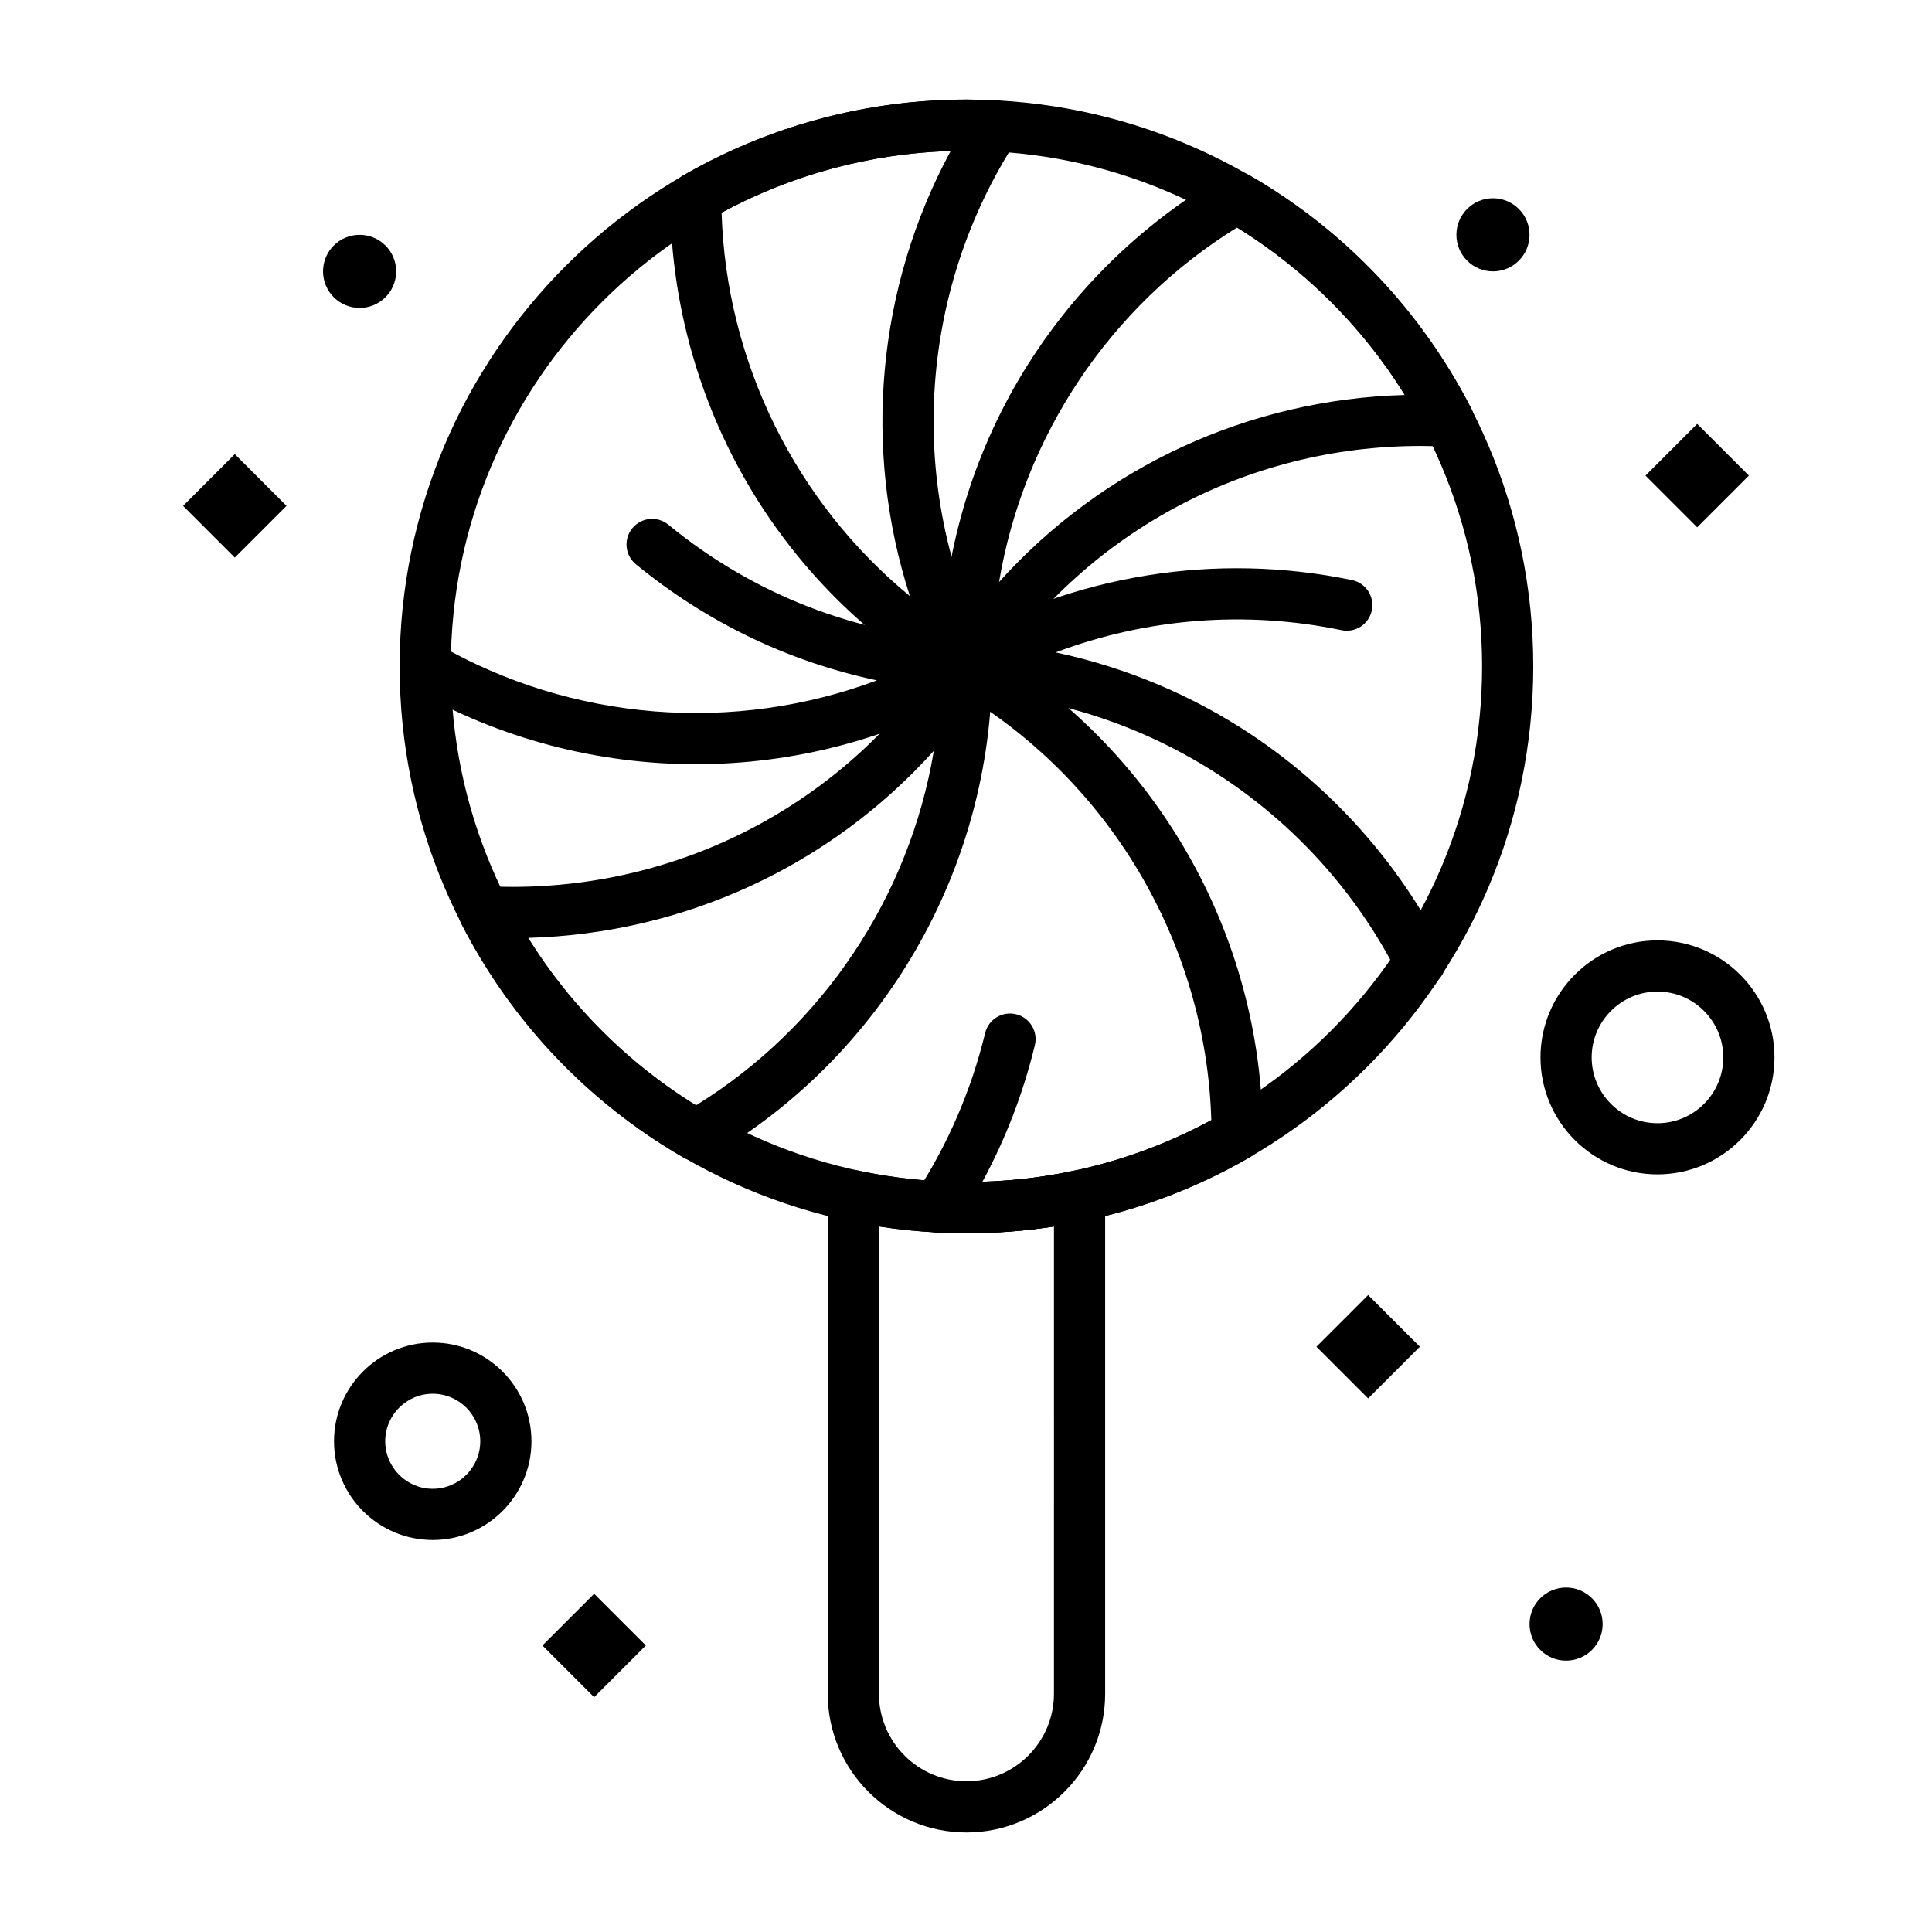
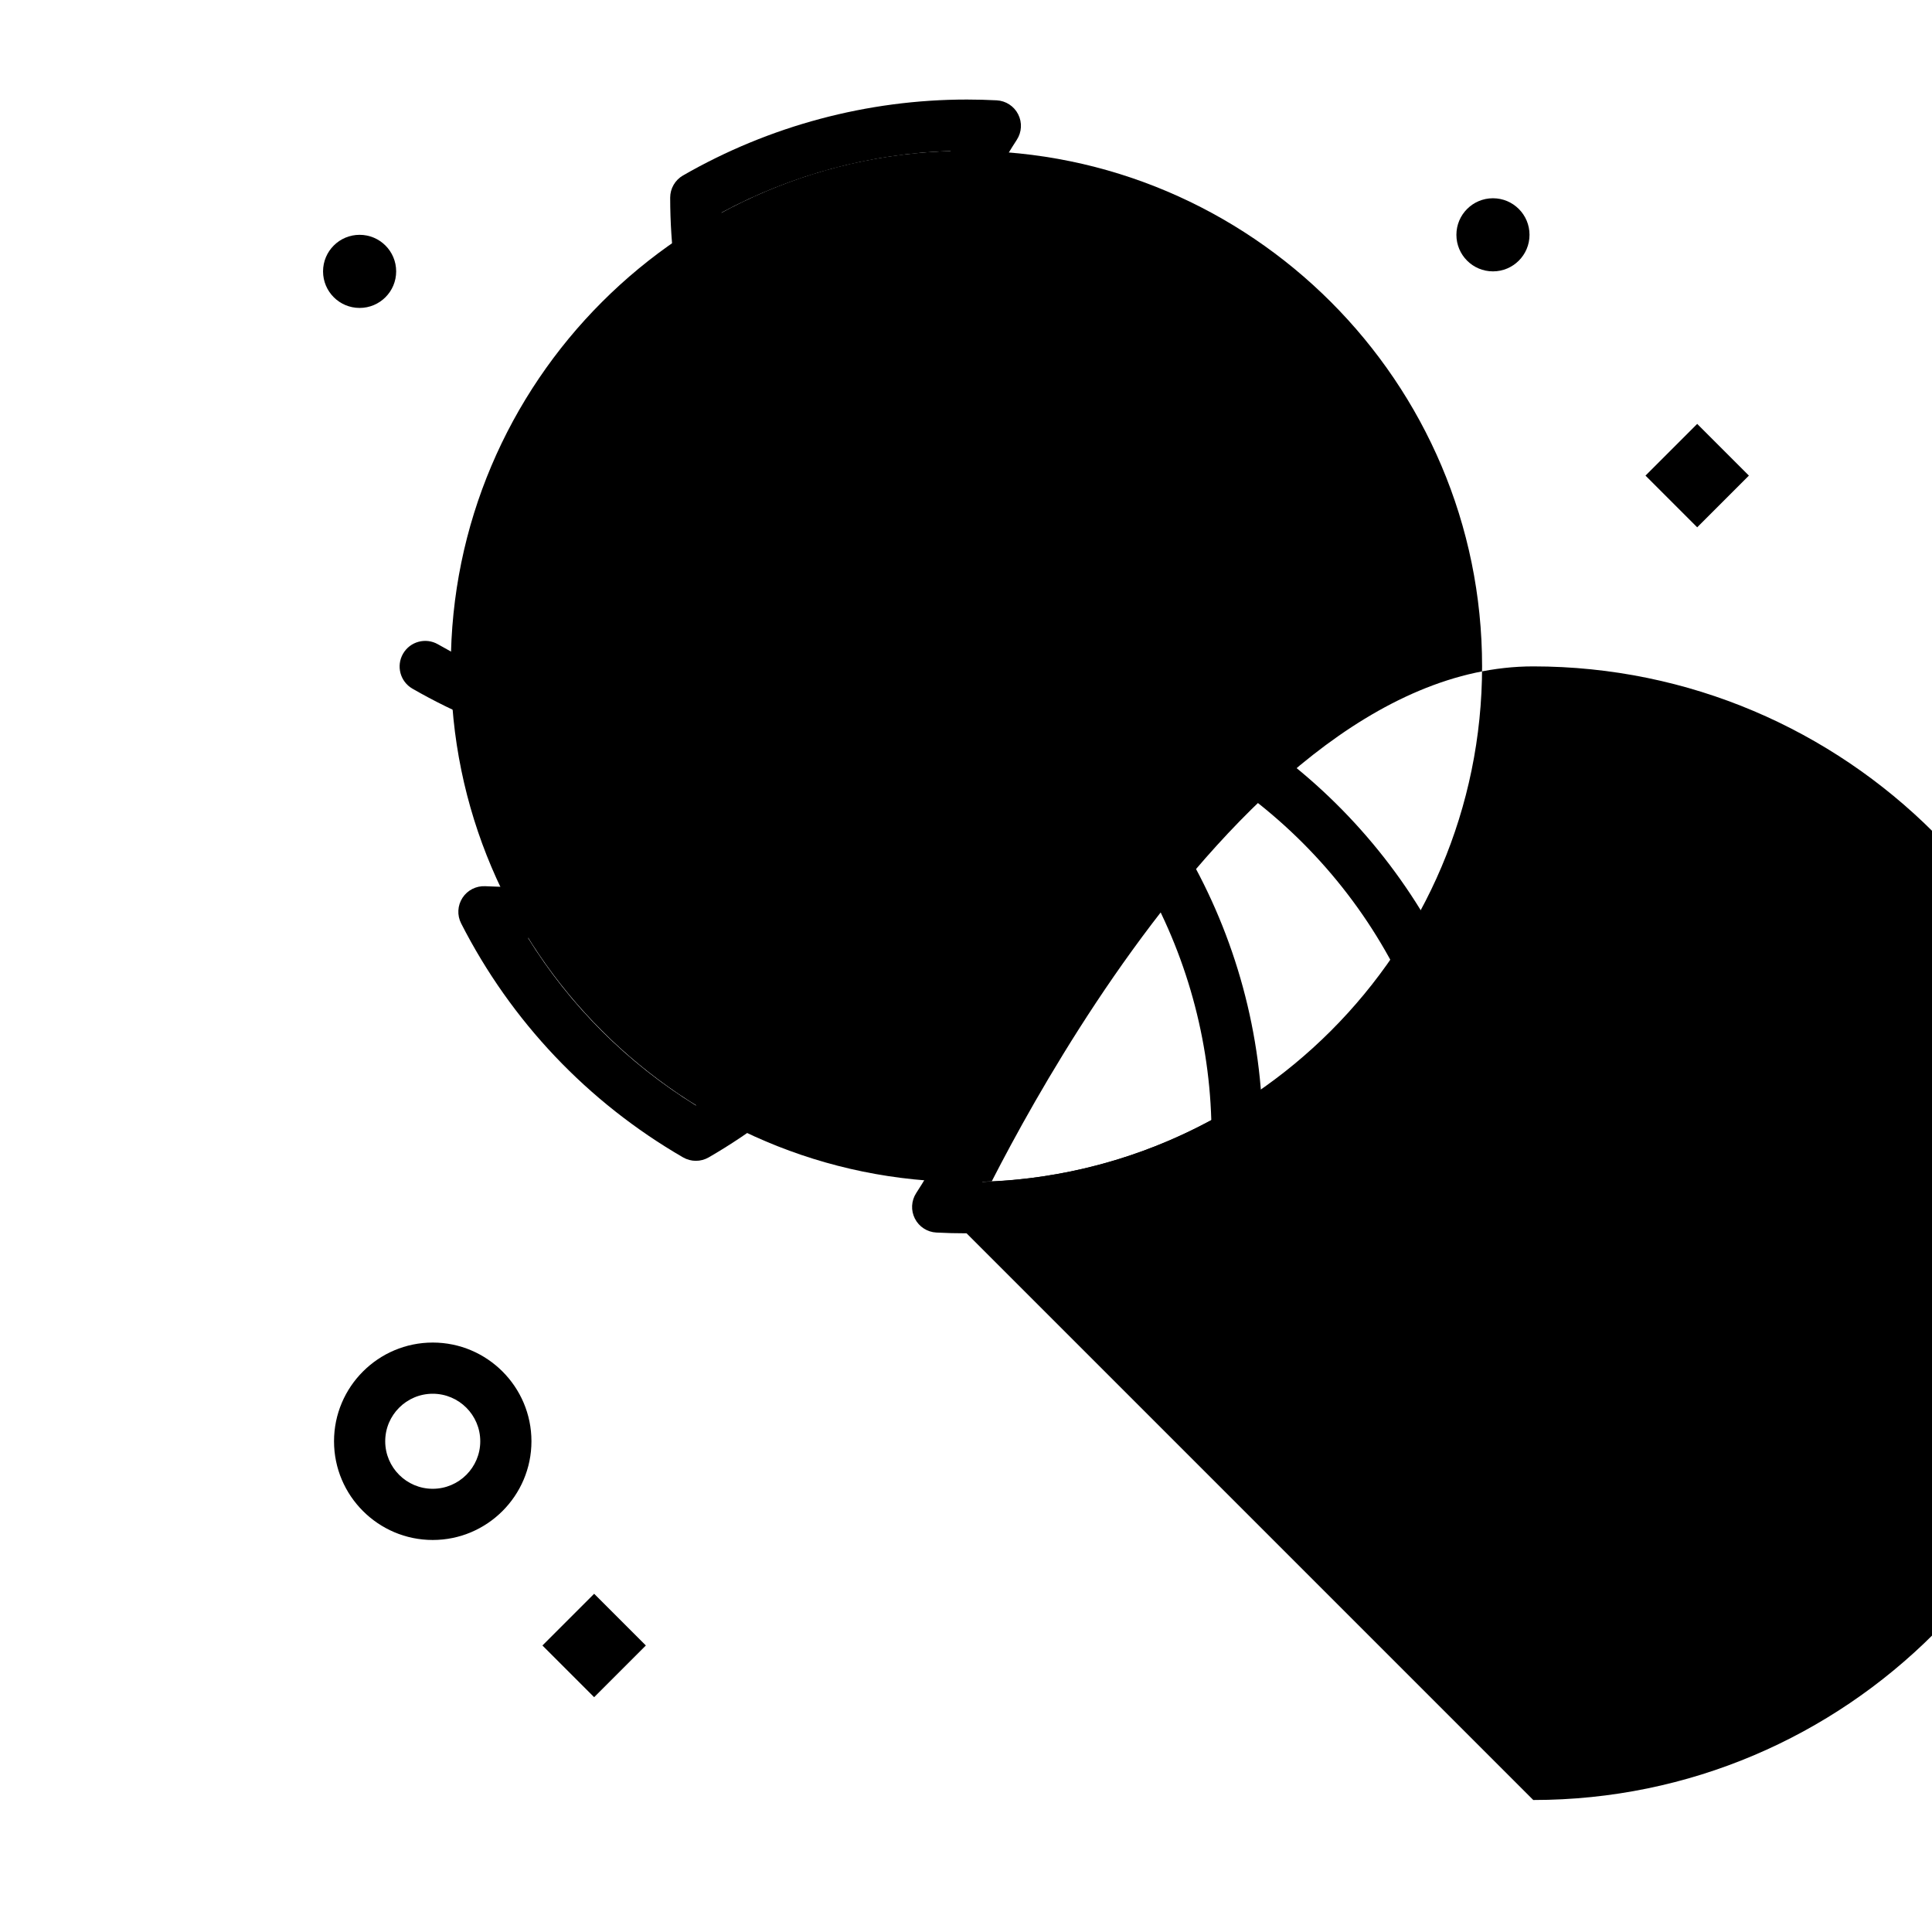
<svg xmlns="http://www.w3.org/2000/svg" fill="#000000" width="800px" height="800px" version="1.1" viewBox="144 144 512 512">
  <g>
-     <path d="m400.12 470.81c-82.828 0-150.21-67.383-150.21-150.21s67.383-150.21 150.21-150.21 150.21 67.383 150.21 150.21c0 82.824-67.387 150.21-150.21 150.21zm0-286.86c-75.348 0-136.65 61.301-136.65 136.65s61.301 136.65 136.65 136.65 136.65-61.301 136.65-136.65c-0.004-75.348-61.301-136.65-136.65-136.65z" />
-     <path d="m400.12 327.38c-0.641 0-1.289-0.09-1.93-0.281-2.879-0.855-4.852-3.5-4.852-6.5 0-26.832 7.168-53.172 20.73-76.164 13.156-22.305 31.965-40.953 54.387-53.926 2.102-1.215 4.688-1.215 6.789-0.004 25.227 14.566 45.555 36.012 58.793 62.016 1.102 2.16 0.965 4.742-0.359 6.773-1.32 2.031-3.637 3.203-6.043 3.078-2.379-0.125-4.797-0.188-7.184-0.188-46.469 0-89.328 23.219-114.65 62.113-1.277 1.957-3.434 3.082-5.684 3.082zm71.734-123.1c-33.746 20.855-56.641 55.395-63.094 93.953 27.352-30.402 65.992-48.434 107.56-49.559-11.172-18.059-26.34-33.223-44.465-44.395z" />
+     <path d="m400.12 470.81s67.383-150.21 150.21-150.21 150.21 67.383 150.21 150.21c0 82.824-67.387 150.21-150.21 150.21zm0-286.86c-75.348 0-136.65 61.301-136.65 136.65s61.301 136.65 136.65 136.65 136.65-61.301 136.65-136.65c-0.004-75.348-61.301-136.65-136.65-136.65z" />
    <path d="m520.38 405.62c-2.469 0-4.852-1.352-6.047-3.707-22.105-43.395-66.004-71.957-114.57-74.547-3-0.16-5.535-2.273-6.234-5.191-0.699-2.922 0.605-5.953 3.203-7.453 31.961-18.453 69.445-24.488 105.55-17 3.668 0.762 6.023 4.352 5.266 8.02-0.762 3.668-4.348 6.027-8.02 5.262-25.477-5.285-51.711-3.164-75.77 5.891 18.414 3.91 35.977 11.242 51.699 21.68 21.582 14.324 39.203 34.098 50.965 57.184 1.699 3.336 0.371 7.422-2.965 9.121-0.992 0.504-2.043 0.742-3.078 0.742z" />
    <path d="m399.99 470.84c-2.609 0-5.227-0.066-7.844-0.203-2.422-0.125-4.59-1.531-5.691-3.691-1.102-2.16-0.969-4.742 0.352-6.773 8.449-13.016 14.594-27.281 18.262-42.398 0.883-3.641 4.551-5.875 8.191-4.992 3.641 0.883 5.875 4.551 4.992 8.191-3.078 12.688-7.746 24.832-13.918 36.234 21.234-0.668 41.949-6.234 60.676-16.34-1.402-47.176-27.301-90.738-68.281-114.4-3.242-1.871-4.356-6.019-2.481-9.266 1.871-3.246 6.023-4.356 9.266-2.481 46.305 26.73 75.09 76.578 75.121 130.09 0 2.426-1.293 4.664-3.391 5.879-22.945 13.246-48.809 20.152-75.254 20.152z" />
    <path d="m328.42 451.63c-1.172 0-2.348-0.305-3.398-0.91-25.25-14.617-45.59-36.059-58.816-62.012-1.102-2.16-0.965-4.738 0.355-6.773 1.32-2.031 3.625-3.203 6.039-3.082 2.359 0.121 4.754 0.184 7.117 0.184 46.523 0 89.406-23.23 114.72-62.141 1.637-2.516 4.738-3.656 7.613-2.805 2.879 0.855 4.856 3.5 4.856 6.504 0 53.469-28.77 103.33-75.086 130.12-1.055 0.609-2.227 0.914-3.398 0.914zm-44.5-59.082c11.172 18.027 26.352 33.191 44.496 44.398 33.73-20.848 56.609-55.398 63.059-93.977-27.332 30.402-65.969 48.434-107.55 49.578z" />
    <path d="m328.4 346.52c-25.961 0-51.922-6.672-75.098-20.016-3.246-1.867-4.363-6.016-2.492-9.262 1.871-3.246 6.016-4.359 9.262-2.492 35.617 20.512 78.496 23.695 116.33 9.555-23.379-4.941-45.141-15.379-63.891-30.773-2.894-2.375-3.316-6.648-0.938-9.547 2.375-2.894 6.648-3.316 9.547-0.938 22.617 18.57 50.059 29.211 79.359 30.773 3 0.16 5.535 2.273 6.234 5.191 0.699 2.922-0.605 5.953-3.203 7.453-23.152 13.371-49.129 20.055-75.109 20.055z" />
    <path d="m400.12 327.38c-1.164 0-2.332-0.297-3.391-0.91-23.242-13.418-42.473-32.793-55.609-56.023-12.75-22.547-19.496-48.16-19.516-74.062 0-2.43 1.297-4.672 3.398-5.883 22.883-13.164 48.902-20.121 75.254-20.121 2.617 0 5.266 0.07 7.875 0.207 2.418 0.125 4.586 1.535 5.688 3.695 1.102 2.16 0.965 4.742-0.359 6.773-26.438 40.688-29.301 92.773-7.508 136.05 0.617 1.02 0.969 2.219 0.969 3.496 0 3.734-3.019 6.766-6.75 6.781h-0.051zm-64.887-127.05c1.184 39.664 19.676 76.773 49.895 101.64-12.57-38.902-8.777-81.73 10.812-117.96-21.18 0.668-42.008 6.269-60.707 16.32z" />
-     <path d="m400.12 629.62c-20.27 0-36.758-16.488-36.758-36.758v-131.98c0-2.047 0.926-3.984 2.516-5.273 1.594-1.289 3.68-1.789 5.68-1.359 18.676 3.981 38.57 3.965 57.117 0 1.996-0.43 4.09 0.07 5.684 1.359 1.594 1.285 2.519 3.227 2.519 5.273v131.98c0 20.266-16.492 36.758-36.758 36.758zm-23.195-160.6v123.84c0 12.789 10.406 23.191 23.191 23.191 12.789 0 23.191-10.402 23.191-23.191l0.004-123.84c-15.234 2.367-31.082 2.375-46.387 0z" />
    <path d="m258.68 552.11c-14.426 0-26.16-11.734-26.16-26.16s11.734-26.16 26.16-26.16c14.426 0 26.16 11.734 26.16 26.16-0.004 14.426-11.738 26.16-26.16 26.16zm0-38.754c-6.945 0-12.594 5.652-12.594 12.594 0 6.945 5.652 12.594 12.594 12.594 6.945 0 12.594-5.652 12.594-12.594 0-6.941-5.648-12.594-12.594-12.594z" />
    <path d="m583.25 455.22c-17.094 0-31.004-13.906-31.004-31.004 0-17.094 13.906-31.004 31.004-31.004 17.094 0 31.004 13.906 31.004 31.004s-13.91 31.004-31.004 31.004zm0-48.441c-9.617 0-17.441 7.824-17.441 17.441 0 9.617 7.824 17.441 17.441 17.441 9.617 0 17.441-7.824 17.441-17.441-0.004-9.617-7.828-17.441-17.441-17.441z" />
    <path d="m239.3 206.23c5.352 0 9.688 4.336 9.688 9.688 0 5.352-4.336 9.688-9.688 9.688-5.352 0-9.688-4.336-9.688-9.688 0-5.352 4.336-9.688 9.688-9.688z" />
-     <path d="m559.03 564.71c5.348 0 9.688 4.34 9.688 9.688 0 5.352-4.34 9.688-9.688 9.688-5.352 0-9.688-4.34-9.688-9.688 0-5.352 4.336-9.688 9.688-9.688z" />
    <path d="m539.65 196.54c5.348 0 9.688 4.336 9.688 9.688 0 5.352-4.34 9.688-9.688 9.688-5.352 0-9.688-4.336-9.688-9.688 0-5.348 4.336-9.688 9.688-9.688z" />
-     <path d="m192.52 278.06 13.703-13.703 13.703 13.703-13.703 13.703z" />
    <path d="m492.87 500.9 13.703-13.703 13.703 13.703-13.703 13.703z" />
    <path d="m580.07 270.04 13.703-13.703 13.703 13.703-13.703 13.703z" />
    <path d="m287.75 580.07 13.703-13.703 13.703 13.703-13.703 13.703z" />
  </g>
</svg>